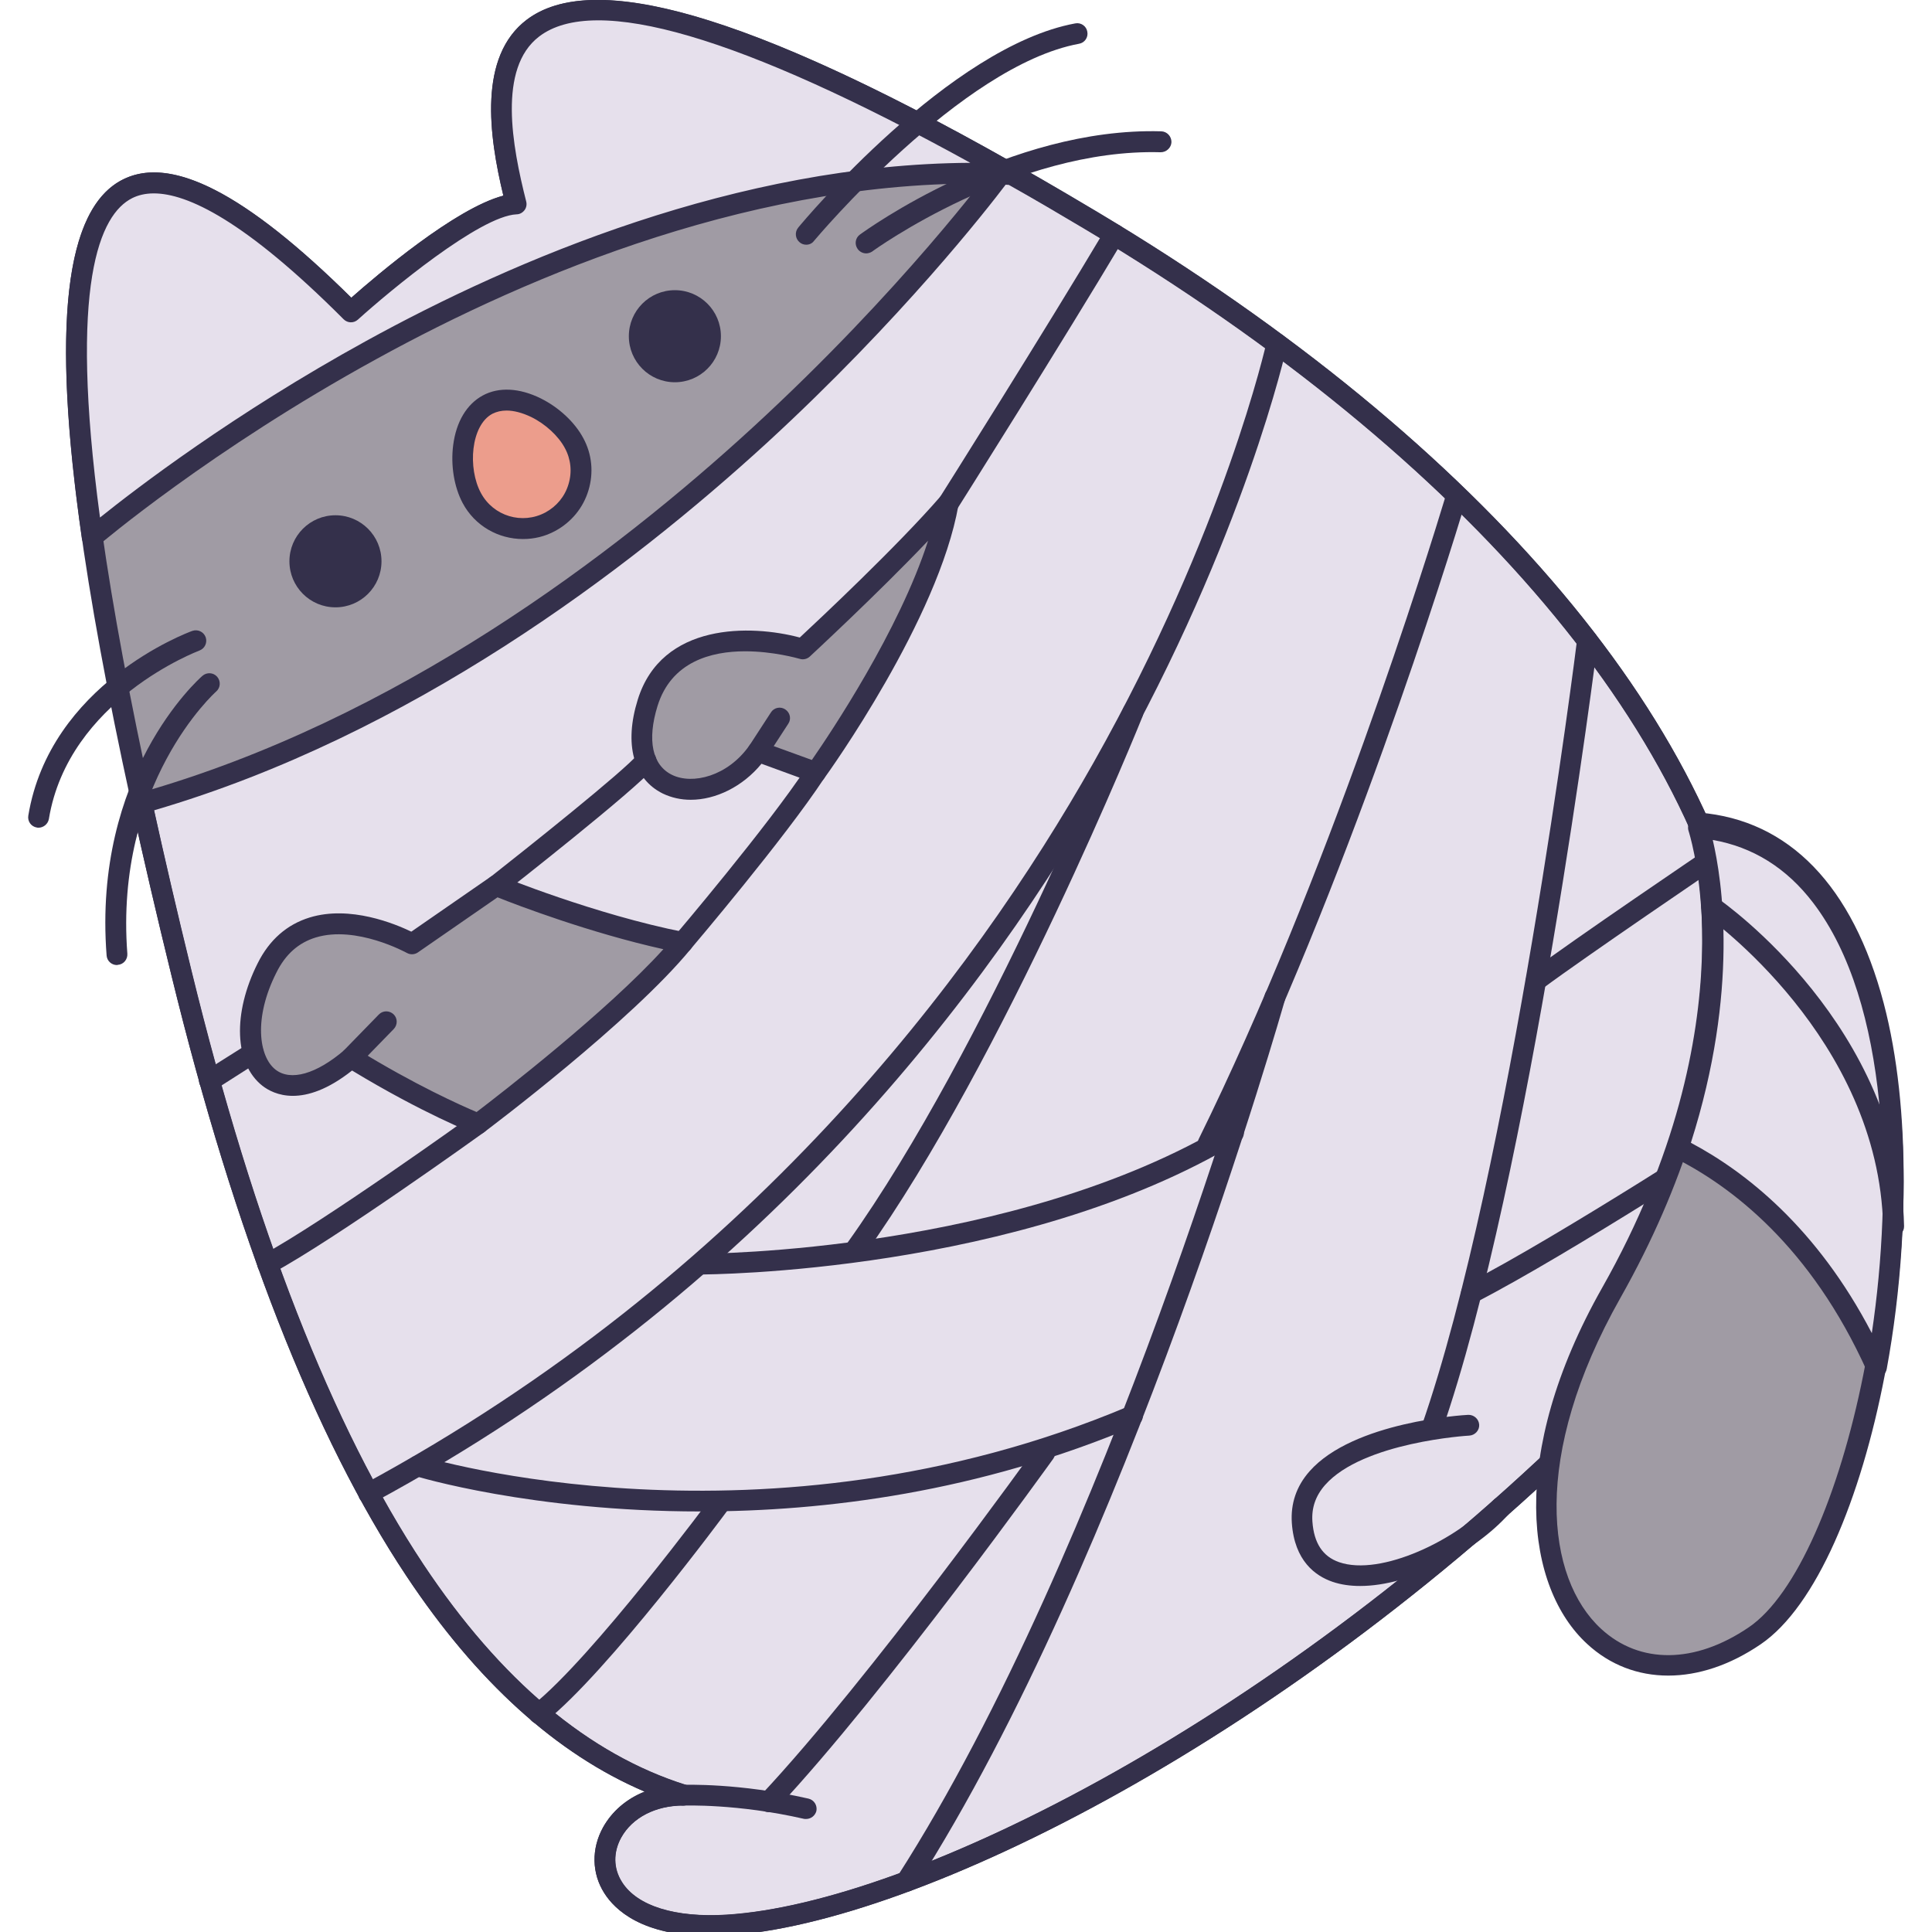
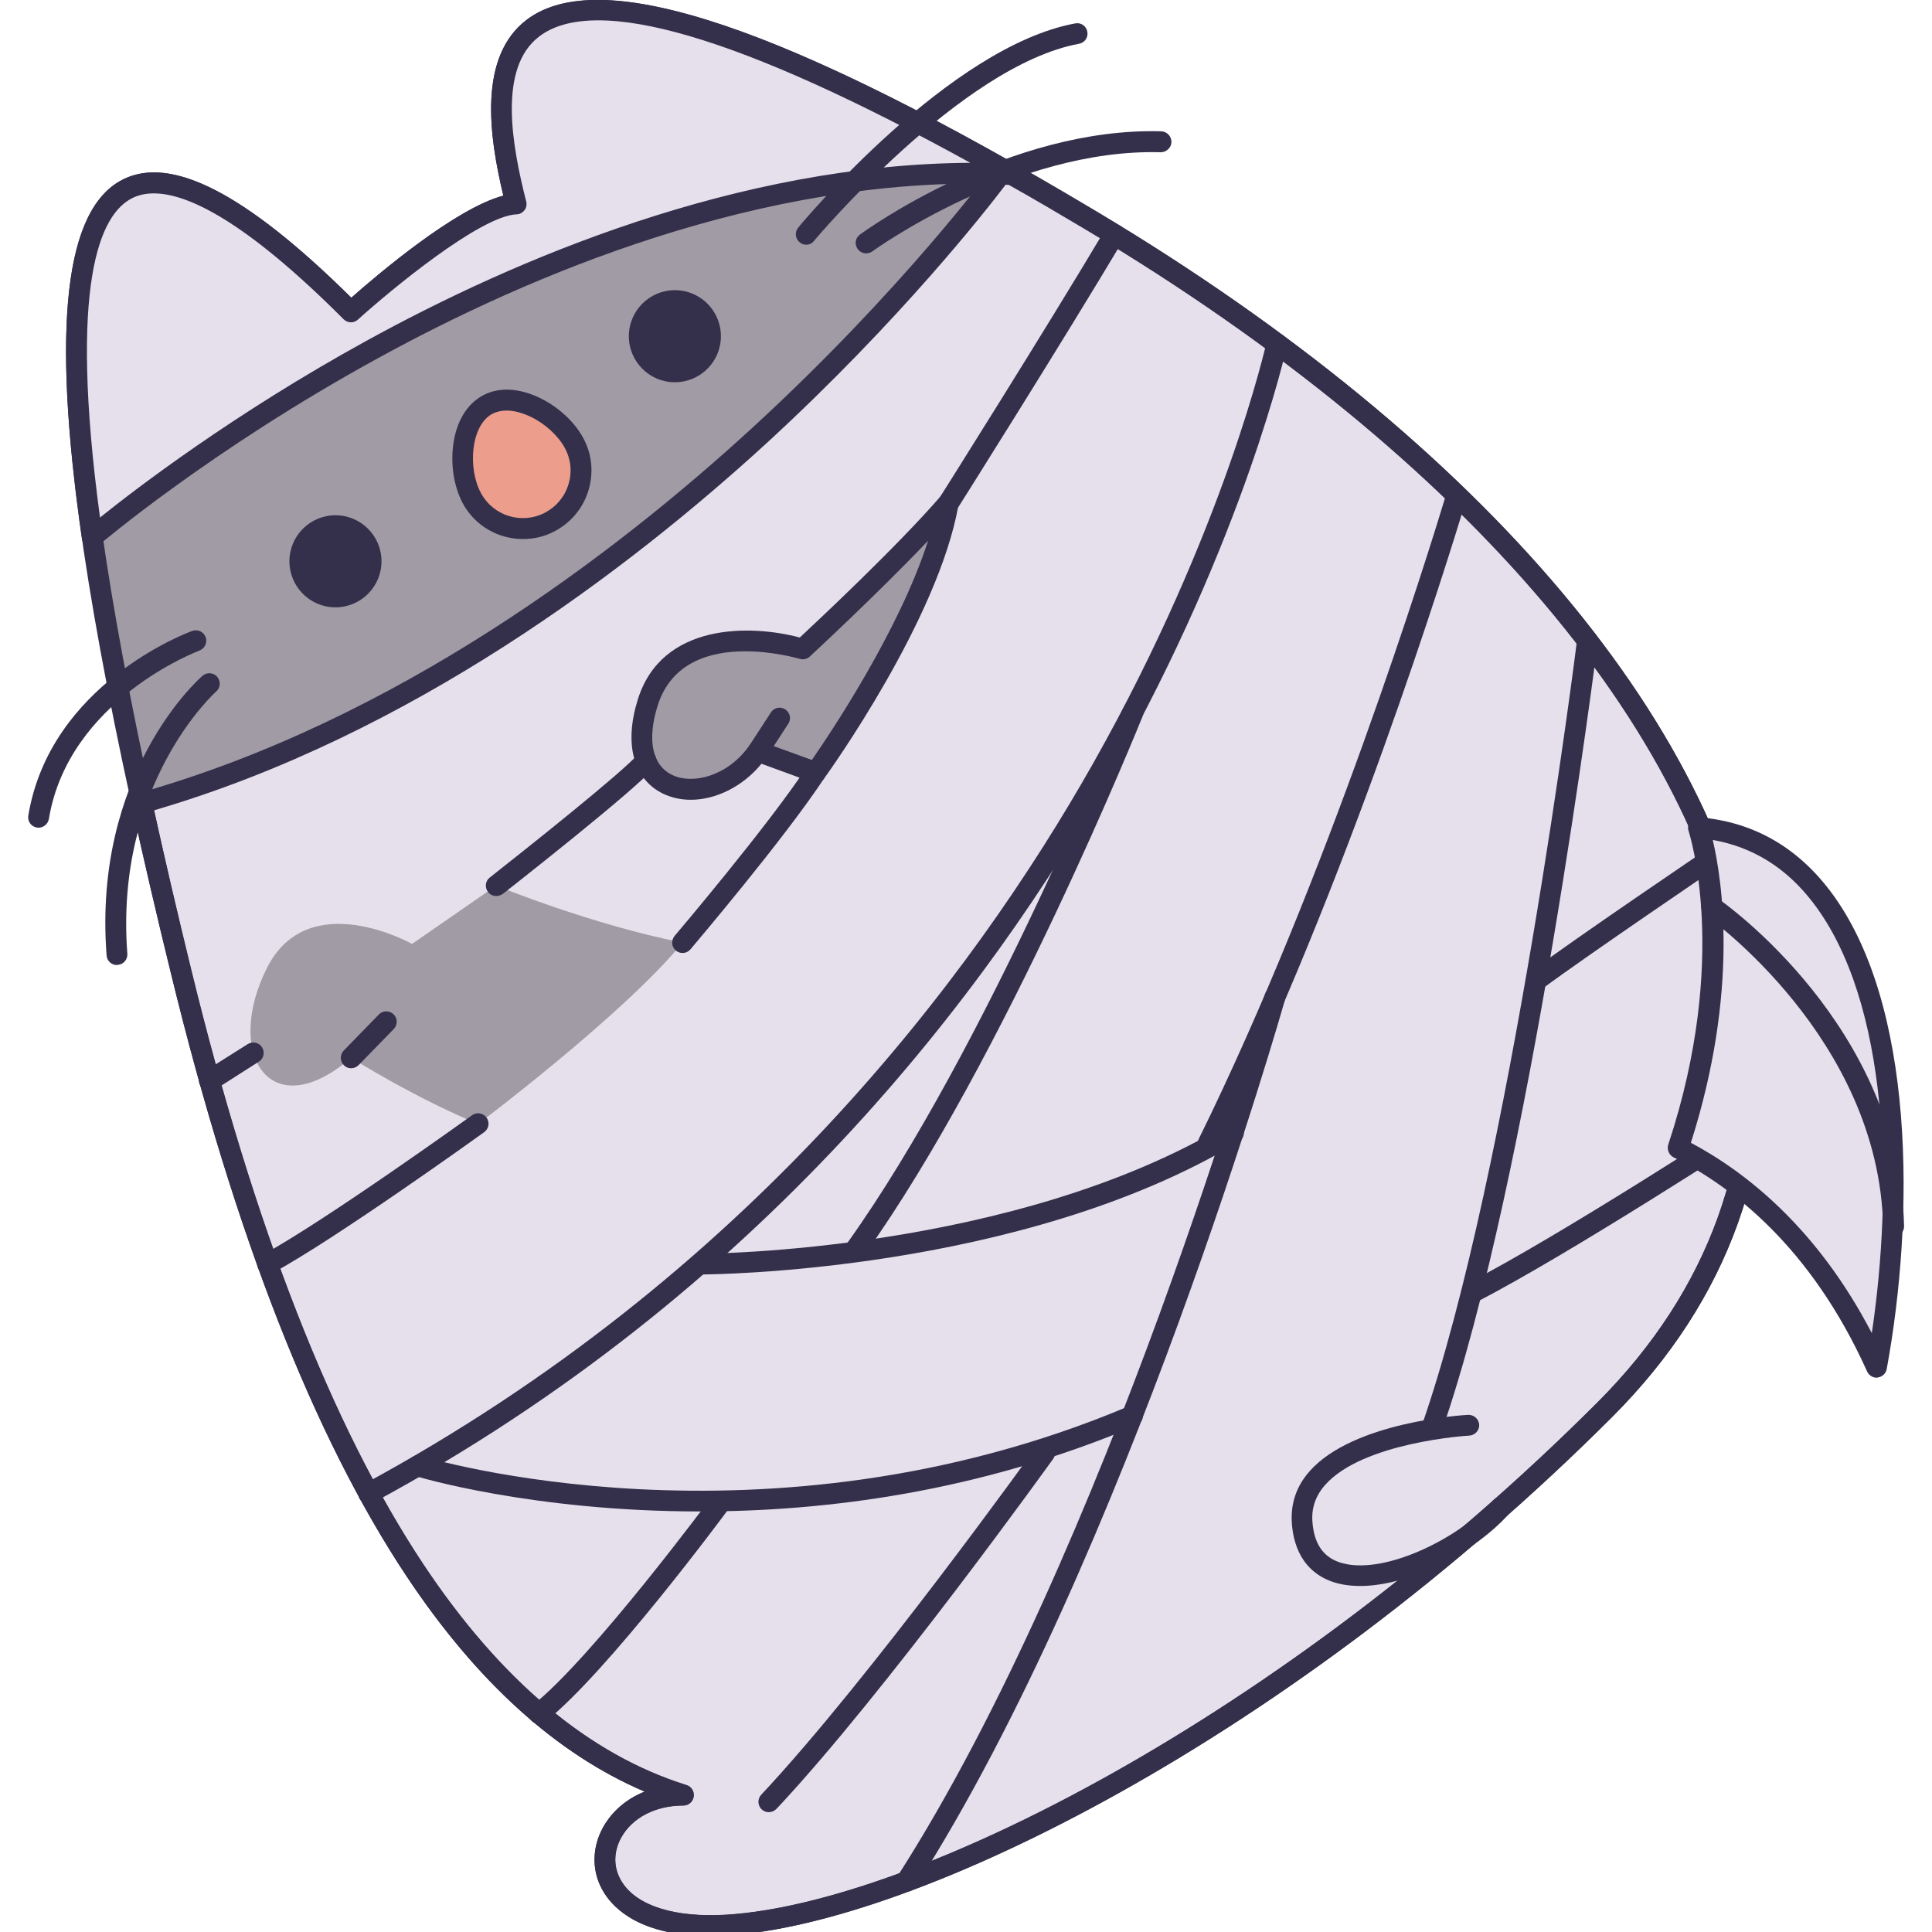
<svg xmlns="http://www.w3.org/2000/svg" version="1.1" id="Слой_1" x="0px" y="0px" viewBox="0 0 1024 1024" style="enable-background:new 0 0 1024 1024;" xml:space="preserve">
  <style type="text/css">
	.st0{fill:#A09BA4;}
	.st1{fill:#E6E0EC;}
	.st2{fill:#34304B;}
	.st3{fill:#EC9D8C;}
</style>
  <g>
    <path class="st0" d="M850.6,747.1C677.7,920,481.8,1014.3,385.4,1020.3c-88,5.5-76.7-68.9-23.1-68.9   C265.7,921.1,168,809.3,96.1,515.8c-7.5-30.7-14.6-60.9-21-90.2c-11.1-50.5-20.2-98.2-26.3-140.9c-24.3-169.3-1-258.3,137.1-119.3   c0,0,61.8-56.1,87.6-57.3c-20.2-78.8-21.3-175.7,257.3-19c1.8,1,3.7,2.1,5.5,3.1c13.6,7.7,27.7,15.9,42.6,24.8   C905.6,312.5,1023.5,574.1,850.6,747.1z" />
    <path class="st1" d="M850.6,747.1C677.7,920,481.8,1014.3,385.4,1020.3c-88,5.5-76.7-68.9-23.1-68.9   C265.7,921.1,168,809.3,96.1,515.8c-7.5-30.7-14.6-60.9-21-90.2C341.3,350.3,530.4,92,530.4,92l5.9,0.3   c13.6,7.7,27.7,15.9,42.6,24.8C905.6,312.5,1023.5,574.1,850.6,747.1z" />
    <path class="st2" d="M376.2,1026.1c-35.9,0-50.4-13.9-55.9-22.7c-6.7-10.5-6.9-23.5-0.7-34.8c4.8-8.6,12.5-15.2,22.1-19   c-46.7-19.9-89.1-58.3-126.3-114.3c-49-73.7-90.9-180.8-124.5-318.2C26.7,255.3,18.1,121.5,63.7,95.9   c25.7-14.5,65.8,5.8,122.5,61.9c13.7-12.1,55.2-47.5,80.6-54.1c-7.8-32.2-13.4-74,12.6-93.4c39.4-29.4,138.3,4,302.4,102.1   c205.8,123.1,334,275.7,351.7,418.7c10.2,82-17.1,158-78.9,219.8C684.4,921.1,486,1019.5,385.7,1025.8   C382.4,1026,379.2,1026.1,376.2,1026.1z M81.6,102.5c-4.7,0-8.9,1-12.5,3c-39.5,22.2-28.6,159.8,32.4,408.9   c33.3,136.2,74.7,242.1,123,314.8c40.8,61.3,87.6,100.7,139.4,116.9c2.6,0.8,4.2,3.4,3.8,6.1c-0.4,2.7-2.7,4.7-5.4,4.7   c-14.8,0-27.1,6.4-33,17c-4.3,7.8-4.2,16.4,0.4,23.6c8,12.7,28.2,19,55.4,17.3c98.3-6.1,293.5-103.4,461.7-271.6   c59.3-59.3,85.5-132.2,75.8-210.7c-17.3-139.6-143.6-289.3-346.4-410.6C418.5,27.7,320.8-6.9,285.9,19.2   c-22.3,16.6-14.7,58-7.1,87.7c0.4,1.6,0.1,3.3-0.9,4.7c-1,1.3-2.5,2.1-4.2,2.2c-19.5,0.8-67.3,40.6-84.1,55.8   c-2.2,2-5.5,1.9-7.6-0.2C138.2,125.2,103.9,102.5,81.6,102.5z" />
-     <path class="st2" d="M427.2,964.1c-0.4,0-0.8,0-1.2-0.1c-35.4-8.1-63.3-7-63.6-7c-3.1,0.1-5.6-2.2-5.7-5.3c-0.1-3,2.2-5.6,5.3-5.7   c1.2,0,29.5-1.1,66.5,7.3c3,0.7,4.8,3.6,4.2,6.6C432,962.4,429.8,964.1,427.2,964.1z" />
    <path class="st2" d="M720.9,840.6c-5.3,0-10.2-0.7-14.6-2.2c-9.1-3.1-20.2-11.1-21.6-31.2c-0.7-10.2,2.4-19.5,9.4-27.4   c23.2-26.3,81.7-29.8,84.1-29.9c3-0.1,5.6,2.2,5.8,5.2c0.2,3-2.2,5.6-5.2,5.8c-0.6,0-56.4,3.4-76.5,26.2c-5,5.7-7.2,12.1-6.7,19.3   c0.8,11.5,5.5,18.6,14.2,21.6c22,7.6,62.5-11.7,81.5-32.7c2-2.3,5.5-2.4,7.8-0.4c2.3,2,2.4,5.5,0.4,7.8   C781.2,823,747.1,840.6,720.9,840.6z" />
    <path class="st2" d="M376.2,1026.1c-35.9,0-50.3-13.9-55.9-22.7c-6.7-10.5-6.9-23.5-0.7-34.8c4.8-8.6,12.5-15.2,22.1-19   c-46.7-19.9-89.1-58.3-126.3-114.3c-49-73.7-90.9-180.8-124.5-318.2c-7.7-31.3-14.7-61.6-21-90.3c-0.6-2.8,1.1-5.7,3.9-6.5   c136.4-38.6,252-126.6,325-193.6c79.3-72.8,126.8-137.3,127.2-137.9c1.1-1.5,2.9-2.3,4.7-2.2l5.9,0.3c0.9,0,1.7,0.3,2.4,0.7   c13.8,7.8,28.1,16.2,42.7,24.9c205.8,123,334,275.6,351.7,418.6c10.2,82-17.1,158.1-78.9,219.9l0,0   C684.4,921.1,486,1019.5,385.7,1025.8C382.4,1026,379.2,1026.1,376.2,1026.1z M81.6,429.5c6,27.1,12.6,55.6,19.8,85   c33.3,136.2,74.7,242.1,123,314.8c40.8,61.3,87.7,100.7,139.4,116.9c2.6,0.8,4.2,3.4,3.8,6.1c-0.4,2.7-2.7,4.7-5.4,4.7   c-14.8,0-27.1,6.4-33,17c-4.3,7.8-4.2,16.4,0.4,23.6c8,12.7,28.2,18.9,55.4,17.3c98.3-6.1,293.5-103.4,461.7-271.6   c59.3-59.3,85.5-132.2,75.8-210.7c-17.3-139.6-143.6-289.3-346.4-410.5c-14.1-8.4-28-16.6-41.4-24.1l-1.7-0.1   c-9.4,12.4-55.3,71.4-126.7,137C333.3,301.7,218,389.6,81.6,429.5z M850.6,747.1L850.6,747.1L850.6,747.1z" />
    <path class="st1" d="M530.8,89.2c-0.1,0.9-0.2,1.9-0.4,2.8C282.6,84.4,48.8,284.8,48.8,284.8c-24.3-169.3-1-258.3,137.1-119.3   c0,0,61.8-56.1,87.6-57.3C253.3,29.4,252.2-67.6,530.8,89.2z" />
    <path class="st2" d="M48.8,290.3c-0.7,0-1.3-0.1-1.9-0.4c-1.9-0.7-3.2-2.4-3.5-4.4c-16.2-112.8-9-175,21.8-190.4   c25.8-12.9,65.4,7.7,121,62.7c13.7-12.1,55.2-47.4,80.6-54.1c-7.7-31.9-13.3-73.5,12.2-93.1c35.2-27,118.4-2.9,254.6,73.8   c1.9,1.1,3,3.2,2.8,5.4c-0.1,1-0.3,2.1-0.5,3.1c-0.5,2.6-2.8,4.6-5.4,4.6c-0.1,0-0.1,0-0.2,0c-126.7-3.9-249.7,48.2-330.6,92.7   C111.6,238.5,53,288.4,52.4,288.9C51.4,289.8,50.1,290.3,48.8,290.3z M81.5,102.5c-4.6,0-8.4,1-11.4,2.5   c-17.2,8.6-33.8,45.1-17.1,169.3c18.8-15.1,70.7-54.9,141.1-93.6c78.7-43.3,196.8-93.7,320.2-94.4c-122-67.2-198.9-89.7-228.6-66.9   c-21.9,16.8-14.3,57.9-6.8,87.4c0.4,1.6,0.1,3.3-0.9,4.6c-1,1.3-2.5,2.2-4.2,2.2c-19.5,0.9-67.3,40.6-84.1,55.8   c-2.2,2-5.5,1.9-7.6-0.2C129.7,116.7,99.2,102.5,81.5,102.5z" />
    <path class="st2" d="M427.3,129.7c-1.2,0-2.5-0.4-3.5-1.3c-2.3-1.9-2.7-5.4-0.7-7.8c3.2-3.9,80.2-95.9,146.8-108.2   c3-0.6,5.9,1.4,6.4,4.4c0.6,3-1.4,5.9-4.4,6.4c-62.7,11.6-139.6,103.5-140.4,104.4C430.4,129.1,428.9,129.7,427.3,129.7z" />
    <path class="st2" d="M459.1,134.3c-1.7,0-3.4-0.8-4.5-2.3c-1.8-2.5-1.3-5.9,1.2-7.7c3.2-2.3,78.8-57,159.7-54.7   c3,0.1,5.4,2.6,5.4,5.7c-0.1,3-2.7,5.4-5.7,5.4c-77.1-2.2-152.2,52-152.9,52.6C461.4,133.9,460.2,134.3,459.1,134.3z" />
    <path class="st2" d="M20.4,438.7c-0.3,0-0.6,0-0.9-0.1c-3-0.5-5-3.3-4.5-6.3c11.5-69.6,83.8-96.8,86.9-97.9c2.9-1,6,0.4,7.1,3.3   c1,2.9-0.4,6-3.3,7.1c-0.7,0.3-69.4,26.1-79.8,89.3C25.4,436.8,23,438.7,20.4,438.7z" />
    <path class="st2" d="M62,511.5c-2.9,0-5.3-2.2-5.5-5.1c-7.4-96.2,48.4-146.1,50.8-148.2c2.3-2,5.8-1.8,7.8,0.5   c2,2.3,1.8,5.8-0.5,7.8c-0.6,0.5-54,48.6-47.1,139c0.2,3-2,5.7-5.1,5.9C62.3,511.4,62.2,511.5,62,511.5z" />
    <circle class="st2" cx="177.8" cy="297.5" r="24.4" />
    <circle class="st2" cx="357.7" cy="178.2" r="24.4" />
    <path class="st3" d="M304.2,235c8,15,2.4,33.6-12.6,41.6c-15,8-33.6,2.4-41.6-12.6c-8-15-6.6-41.5,8.4-49.5   C273.4,206.5,296.2,220,304.2,235z" />
    <path class="st2" d="M277.2,285.7c-13,0-25.5-6.9-32-19.1c-4.5-8.5-6.4-19.9-5-30.7c1.6-12.4,7.2-21.7,15.7-26.3   c8.5-4.6,19.4-4,30.6,1.5c9.7,4.8,18.2,12.7,22.7,21.2c4.6,8.5,5.5,18.3,2.7,27.6c-2.8,9.3-9.1,16.9-17.6,21.5   C288.8,284.4,283,285.7,277.2,285.7z M268.5,217.6c-2.8,0-5.3,0.6-7.5,1.7c-11.5,6.1-13.2,28.9-6.1,42   c6.6,12.3,21.9,16.9,34.2,10.3c5.9-3.2,10.3-8.5,12.2-14.9c2-6.5,1.3-13.3-1.9-19.2c-3.4-6.4-10.3-12.8-17.9-16.5   C276.9,218.8,272.4,217.6,268.5,217.6z" />
    <path class="st0" d="M425.4,344c0,0-67-20.3-82.1,28.5c-16.2,52.1,35.5,58.5,58.5,25.8c30.6,11.1,30.6,11.1,30.6,11.1   s59.7-82.8,70.2-142.7C475.9,297.5,425.4,344,425.4,344z" />
    <path class="st0" d="M218.4,500.3c0,0-54.9-30.9-76.9,12.7c-22.8,45.3,1.4,84.7,44.6,47.7c39.1,24,67.3,35,67.3,35   s76.9-57.7,108.4-96.1c-48.7-9.6-98.8-30.2-98.8-30.2L218.4,500.3z" />
    <path class="st2" d="M366.1,423.9c-5.2,0-10.2-1.1-14.8-3.3c-15.6-7.7-20.6-26.2-13.3-49.7c12.7-41.1,60.1-39.9,85.9-33   c10.1-9.4,51.5-48.2,74.5-74.7c1.6-1.9,4.3-2.4,6.5-1.4c2.2,1.1,3.5,3.5,3.1,5.9c-10.6,60.4-68.7,141.5-71.2,144.9   c-1.4,2-4,2.8-6.4,2l-26.8-9.8C393.7,416.9,379.4,423.9,366.1,423.9z M394.9,345.2c-18,0-39.1,5.5-46.4,29   c-5.6,18.1-2.8,31.4,7.7,36.5c10.8,5.3,29.5,0.8,41-15.6c1.4-2,4-2.9,6.4-2l26.7,9.7c9.7-14,46.3-68.5,61.6-116.2   c-27.1,28.5-62.3,61-62.7,61.4c-1.4,1.3-3.5,1.8-5.3,1.2C422.7,348.9,409.9,345.2,394.9,345.2z" />
-     <path class="st2" d="M253.4,601.2c-0.7,0-1.4-0.1-2-0.4c-1.1-0.4-27.5-10.8-64.8-33.4c-25.9,20.5-41.7,12.6-47.5,8.1   c-14.9-11.7-15.9-38.4-2.5-65c6.2-12.4,15.5-20.5,27.5-24.2c21.5-6.6,45.4,3.4,53.9,7.5l41.9-29c1.5-1.1,3.5-1.3,5.2-0.6   c0.5,0.2,50.2,20.5,97.8,29.9c1.9,0.4,3.5,1.7,4.1,3.5c0.7,1.8,0.3,3.9-0.9,5.4c-31.6,38.5-106.2,94.6-109.4,97   C255.7,600.8,254.6,601.2,253.4,601.2z M186.1,555.2c1,0,2,0.3,2.9,0.8c31.2,19.2,55.6,30,63.6,33.4c12.5-9.5,69-53.2,99-86.3   c-39.1-8.7-77.4-23.3-87.9-27.5l-42.2,29.2c-1.7,1.2-4,1.3-5.8,0.3c-0.4-0.2-26.9-14.8-48.4-8.2c-9.1,2.8-16,8.9-20.8,18.6   c-12.2,24.1-9.3,44.5-0.5,51.4c8,6.3,21.7,2.4,36.6-10.4C183.6,555.6,184.8,555.2,186.1,555.2z" />
    <path class="st2" d="M186.1,566.2c-1.4,0-2.8-0.5-3.8-1.6c-2.2-2.1-2.2-5.6-0.1-7.8l18.6-19.1c2.1-2.2,5.6-2.2,7.8-0.1   c2.2,2.1,2.2,5.6,0.1,7.8l-18.6,19.1C189,565.6,187.6,566.2,186.1,566.2z" />
    <path class="st2" d="M401.7,403.8c-1,0-2.1-0.3-3-0.9c-2.6-1.7-3.3-5.1-1.6-7.6l11.5-17.7c1.6-2.6,5.1-3.3,7.6-1.6   c2.6,1.7,3.3,5.1,1.6,7.6l-11.5,17.7C405.3,402.9,403.5,403.8,401.7,403.8z" />
    <path class="st2" d="M502.6,272.3c-1,0-2-0.3-2.9-0.9c-2.6-1.6-3.3-5-1.7-7.6c0.6-0.9,56.2-89.1,87.9-142.4   c1.6-2.6,4.9-3.5,7.6-1.9c2.6,1.6,3.5,4.9,1.9,7.6c-31.8,53.4-87.5,141.8-88.1,142.7C506.2,271.4,504.4,272.3,502.6,272.3z" />
    <path class="st2" d="M263,474.9c-1.6,0-3.3-0.7-4.3-2.1c-1.9-2.4-1.5-5.9,0.9-7.7c19.2-15.1,70.9-56.2,78.6-65.4   c2-2.3,5.4-2.6,7.8-0.7c2.3,2,2.6,5.4,0.7,7.8c-10,12-77.4,64.8-80.2,67C265.4,474.5,264.2,474.9,263,474.9z" />
    <path class="st2" d="M111,578.3c-1.8,0-3.6-0.9-4.7-2.6c-1.6-2.6-0.9-6,1.7-7.6l23.3-14.7c2.6-1.6,6-0.9,7.6,1.7   c1.6,2.6,0.9,6-1.7,7.6L114,577.5C113,578,112,578.3,111,578.3z" />
    <path class="st2" d="M141.8,675.5c-2,0-3.8-1-4.8-2.9c-1.5-2.7-0.5-6,2.2-7.5c32.8-17.8,110.2-73.4,111-74c2.5-1.8,5.9-1.2,7.7,1.3   c1.8,2.5,1.2,5.9-1.3,7.7c-3.2,2.3-78.8,56.6-112.2,74.7C143.6,675.3,142.7,675.5,141.8,675.5z" />
    <path class="st2" d="M361.8,505.1c-1.3,0-2.5-0.4-3.6-1.3c-2.3-2-2.6-5.4-0.6-7.8c0.5-0.6,49.3-58,70.1-89.6   c1.7-2.5,5.1-3.2,7.6-1.6c2.5,1.7,3.2,5.1,1.6,7.6c-21.2,32.2-68.9,88.3-70.9,90.7C364.9,504.4,363.4,505.1,361.8,505.1z" />
    <path class="st2" d="M195.4,797.1c-2,0-3.9-1-4.9-2.9c-1.4-2.7-0.4-6,2.2-7.5c203.3-109.9,322.6-268.6,386.9-382.5   c69.7-123.5,91.5-222.2,91.8-223.2c0.6-3,3.6-4.9,6.5-4.2c3,0.6,4.9,3.6,4.2,6.5c-0.2,1-22.3,101.1-92.7,226   c-65,115.2-185.6,275.9-391.5,387.1C197.2,796.9,196.3,797.1,195.4,797.1z" />
    <path class="st2" d="M371.1,675.5C371.1,675.5,371.1,675.5,371.1,675.5c-3.1,0-5.6-2.5-5.5-5.5c0-3,2.5-5.5,5.5-5.5c0,0,0,0,0.1,0   c3.4,0,166.5-0.7,279.7-68.8c2.6-1.6,6-0.7,7.6,1.9c1.6,2.6,0.7,6-1.9,7.6C540.7,674.9,374.8,675.5,371.1,675.5z" />
    <path class="st2" d="M371,801.1c-89.1,0-150.2-18.5-151.2-18.9c-2.9-0.9-4.5-4-3.6-6.9c0.9-2.9,4-4.5,6.9-3.6   c1.8,0.6,181.9,55.1,375-26.3c2.8-1.2,6,0.1,7.2,2.9c1.2,2.8-0.1,6-2.9,7.2C518.5,791,437.1,801.1,371,801.1z" />
    <path class="st2" d="M640.2,611.8c-0.8,0-1.6-0.2-2.4-0.6c-2.7-1.3-3.9-4.6-2.5-7.4c68.5-139,121.3-309.1,131.2-341.8   c0.5-1.7,1.3-4.3,4.4-5l2.4,10.8l-1.2-5.4l5.2,1.7l-0.3,1.1c-9.9,32.8-63,203.8-131.9,343.5C644.2,610.7,642.2,611.8,640.2,611.8z" />
    <path class="st2" d="M453.6,667.5c-1.1,0-2.2-0.3-3.2-1c-2.5-1.8-3-5.2-1.3-7.7c73.7-103,145.6-281.7,146.3-283.5   c1.1-2.8,4.3-4.2,7.2-3.1c2.8,1.1,4.2,4.3,3.1,7.2c-0.7,1.8-73.2,181.8-147.6,285.8C457,666.7,455.3,667.5,453.6,667.5z" />
    <path class="st2" d="M285.6,913.7c-1.6,0-3.2-0.7-4.3-2.1c-1.9-2.4-1.5-5.9,0.9-7.7c31.8-25.2,94.9-110.4,95.5-111.2   c1.8-2.5,5.3-3,7.7-1.2c2.4,1.8,3,5.3,1.2,7.7c-2.6,3.6-64.6,87.2-97.5,113.3C288,913.3,286.8,913.7,285.6,913.7z" />
    <path class="st2" d="M407.5,960.5c-1.4,0-2.7-0.5-3.8-1.5c-2.2-2.1-2.3-5.6-0.2-7.8c57.3-61.1,144.9-183.2,145.8-184.5   c1.8-2.5,5.2-3.1,7.7-1.3c2.5,1.8,3,5.2,1.3,7.7c-0.9,1.2-88.9,124-146.7,185.6C410.4,959.9,408.9,960.5,407.5,960.5z" />
    <path class="st2" d="M480.6,1002.6c-1,0-2-0.3-3-0.9c-2.6-1.6-3.3-5-1.7-7.6c111.1-173.4,193.7-464.1,194.5-467   c0.8-2.9,3.9-4.6,6.8-3.8c2.9,0.8,4.6,3.9,3.8,6.8c-0.8,2.9-83.8,295.2-195.8,470C484.2,1001.7,482.4,1002.6,480.6,1002.6z" />
    <path class="st2" d="M758.7,763.1c-0.6,0-1.2-0.1-1.8-0.3c-2.9-1-4.4-4.1-3.4-7c47-134.6,82.1-414.1,82.4-416.9   c0.4-3,3.1-5.2,6.1-4.8c3,0.4,5.2,3.1,4.8,6.1c-0.3,2.8-35.6,283.5-82.9,419.1C763.2,761.7,761,763.1,758.7,763.1z" />
    <path class="st2" d="M814.2,525.2c-1.7,0-3.3-0.8-4.4-2.2c-1.8-2.4-1.3-5.9,1.1-7.7c23.5-17.6,93.3-64.8,94-65.3   c2.5-1.7,5.9-1,7.6,1.5s1,5.9-1.5,7.6c-0.7,0.5-70.2,47.6-93.6,65C816.5,524.8,815.3,525.2,814.2,525.2z" />
    <path class="st2" d="M779.9,690.8c-2,0-3.9-1.1-4.9-3c-1.4-2.7-0.3-6,2.4-7.4c49-25.1,146.7-88.6,147.7-89.3c2.6-1.7,6-0.9,7.6,1.6   c1.7,2.5,0.9,6-1.6,7.6c-1,0.6-99.1,64.4-148.7,89.9C781.6,690.6,780.8,690.8,779.9,690.8z" />
-     <path class="st0" d="M994.6,724.7c-12.4,67.6-36.6,125.7-64.6,144.9c-79.1,53.9-157.7-37.3-76-181.8c15.9-28.1,27.4-54.7,35.5-79.3   c33.7-101.9,10.7-169.7,10.7-169.7C1001.3,447.2,1017.2,601.7,994.6,724.7z" />
-     <path class="st2" d="M884.2,888.1c-16,0-30.9-5.6-43-16.8c-32.3-29.7-42.4-99.7,8-188.8C928.6,542.2,895.4,439.1,895,438   c-0.6-1.8-0.3-3.7,0.9-5.2c1.1-1.5,2.9-2.2,4.8-2.1c47.5,3.9,81.3,38.8,97.7,101c29.6,112.3-6.3,299.7-65.2,339.8   C916.9,882.6,900.1,888.1,884.2,888.1z M907.7,442.8c6.6,27.7,20.9,121.7-48.9,245.2c-47.4,83.9-39.3,148.5-10.2,175.3   c20.5,18.9,49.8,18.6,78.3-0.8c50.4-34.3,91.1-213,60.8-327.9C977.7,496.7,955.8,451.1,907.7,442.8z" />
    <path class="st1" d="M994.6,724.7c-30.6-68.2-74.6-100.9-105.1-116.2c33.7-101.9,10.7-169.7,10.7-169.7   C1001.3,447.2,1017.2,601.7,994.6,724.7z" />
    <path class="st2" d="M994.6,730.2c-2.1,0-4.1-1.3-5-3.3c-29.8-66.3-72.2-98.4-102.6-113.5c-2.4-1.2-3.6-4.1-2.8-6.7   c32.8-99,11-165.5,10.8-166.2c-0.6-1.8-0.3-3.7,0.9-5.2c1.1-1.5,2.9-2.3,4.8-2.1c28,2.3,51.2,15.3,69,38.6   c45.8,59.9,45,174.1,30.3,253.8c-0.4,2.4-2.4,4.2-4.8,4.5C995.1,730.2,994.9,730.2,994.6,730.2z M896.2,605.7   c29,15.4,66.8,45,95.9,100.9c11.3-75.9,9.4-175.1-31.1-228.1c-14.1-18.5-32-29.6-53.2-33.3C912.7,466.2,922,524.8,896.2,605.7z" />
    <path class="st2" d="M1003.6,655.6c-3,0-5.4-2.4-5.5-5.4c-2.1-100-93.1-164.3-94-165c-2.5-1.7-3.1-5.2-1.4-7.7   c1.7-2.5,5.2-3.1,7.7-1.4c3.9,2.7,96.5,68.1,98.8,173.8c0.1,3-2.4,5.6-5.4,5.6C1003.7,655.6,1003.7,655.6,1003.6,655.6z" />
  </g>
</svg>